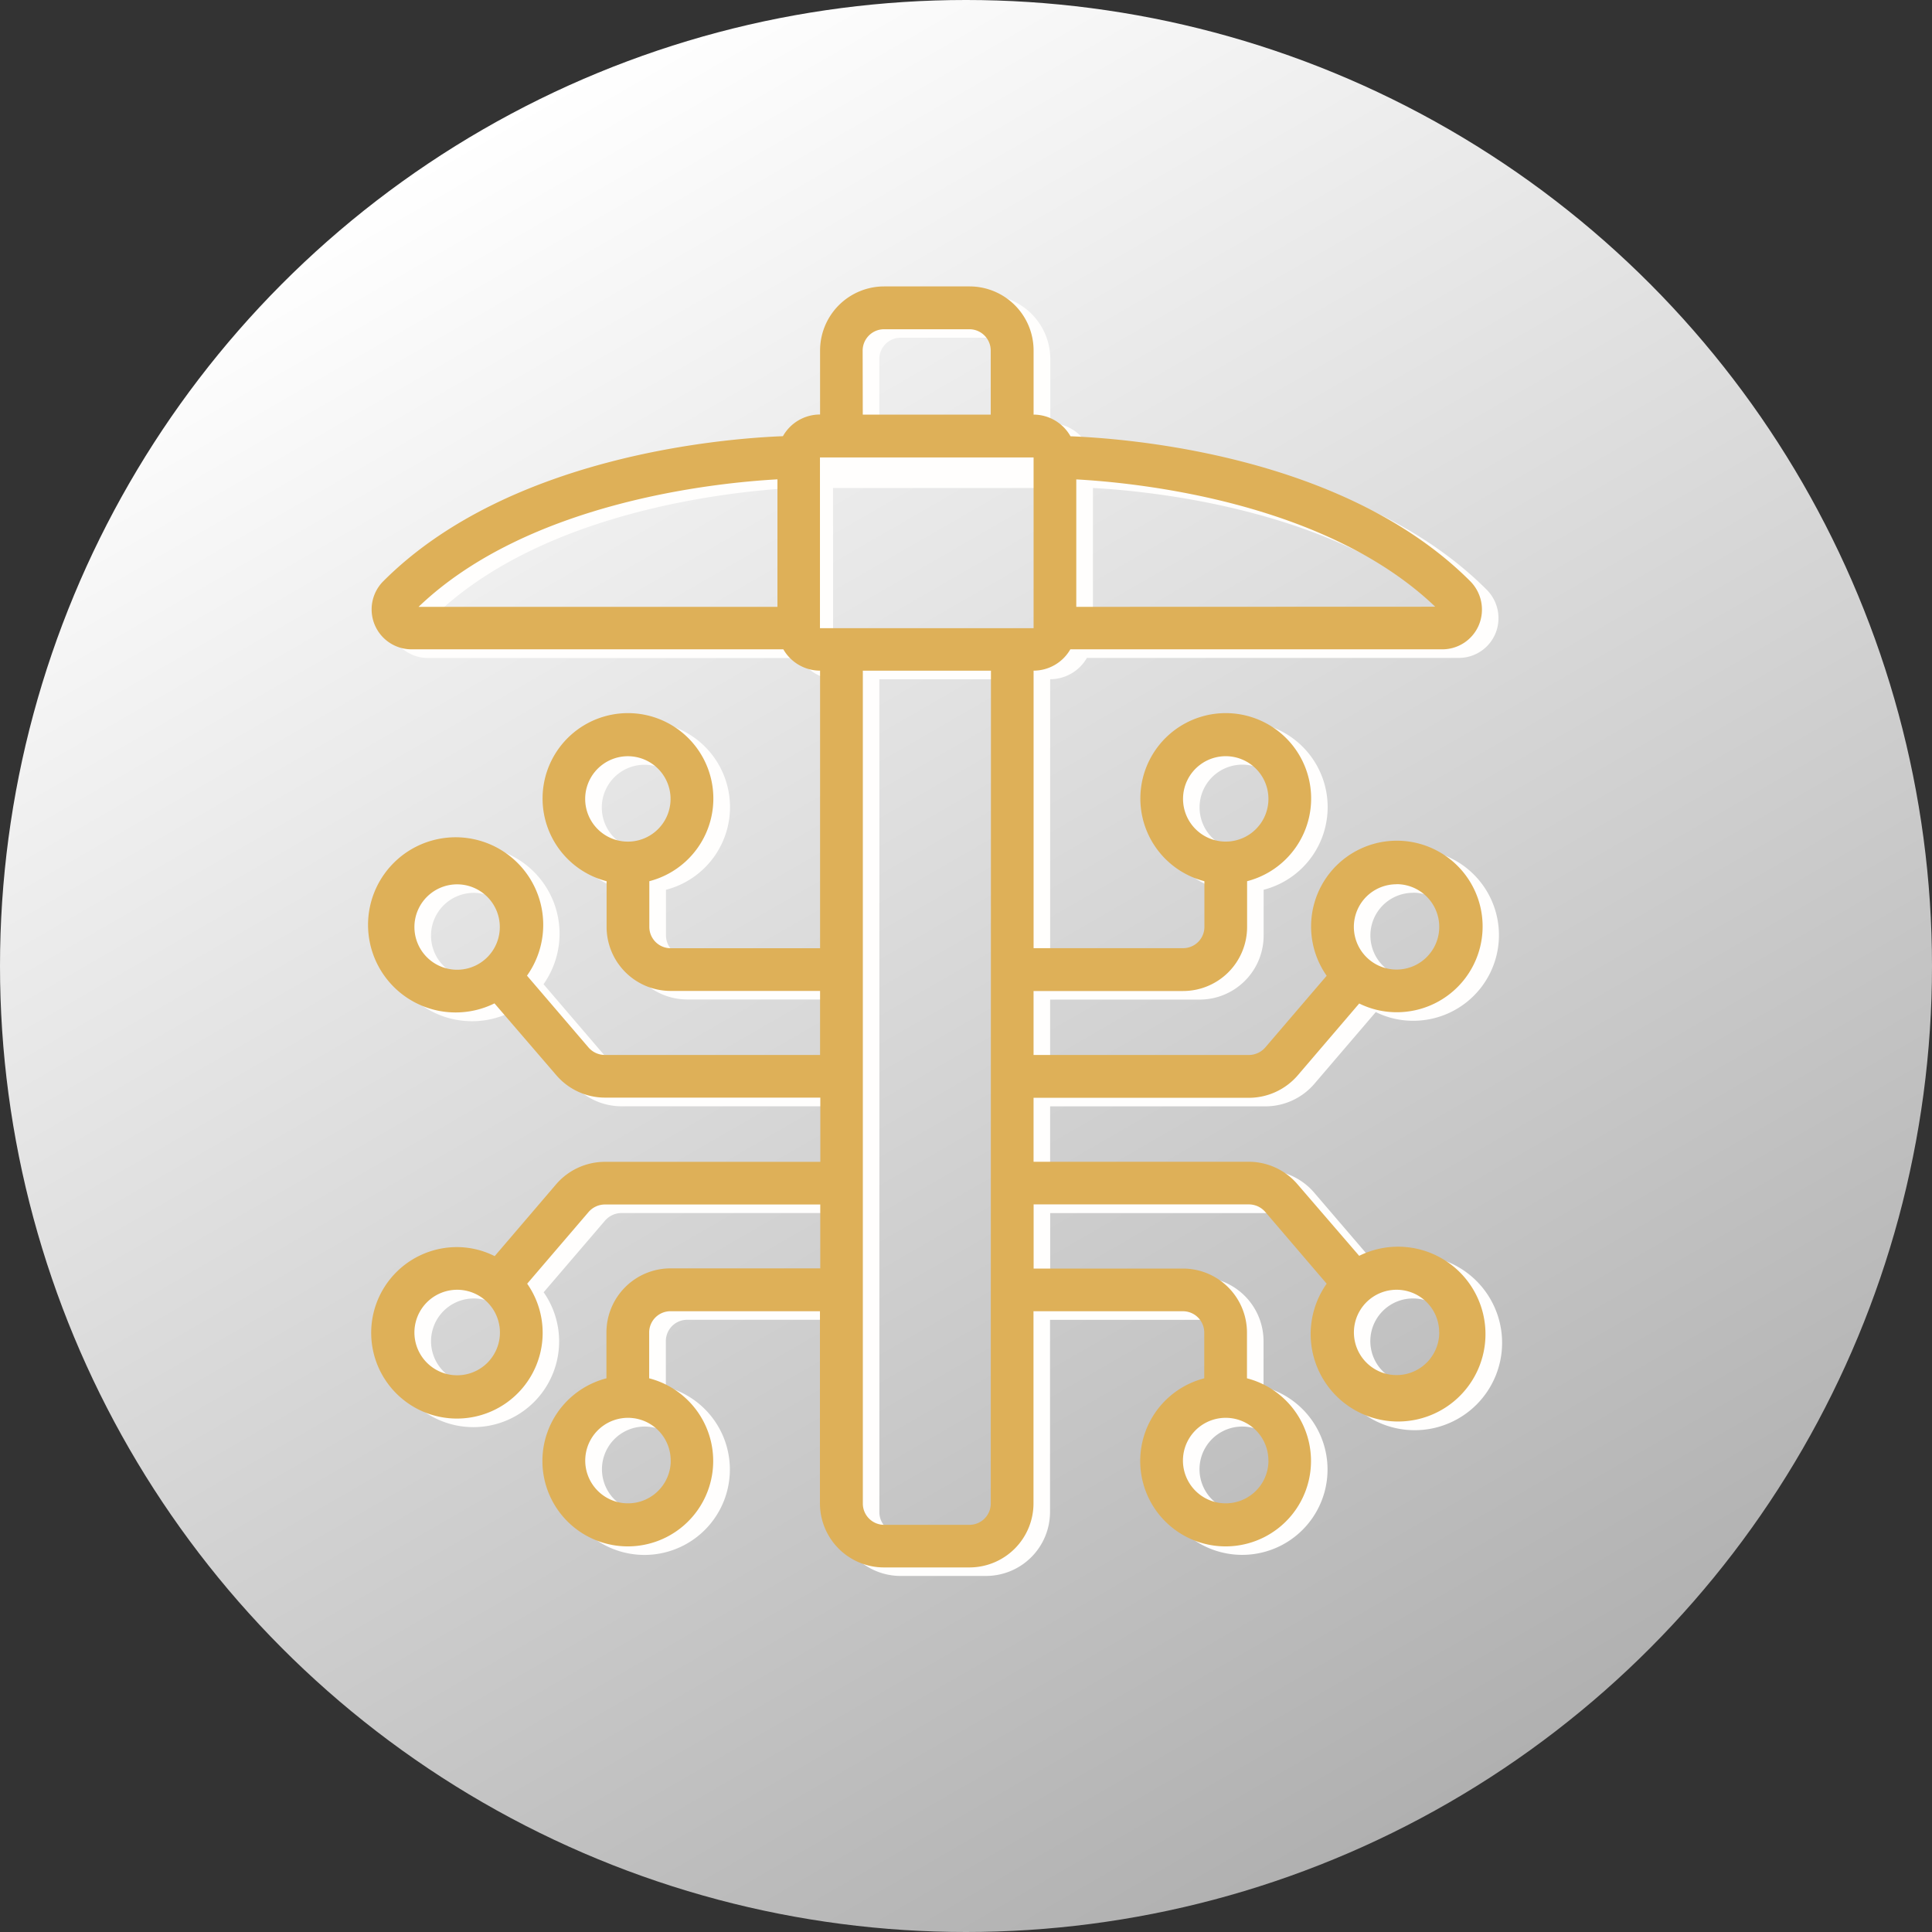
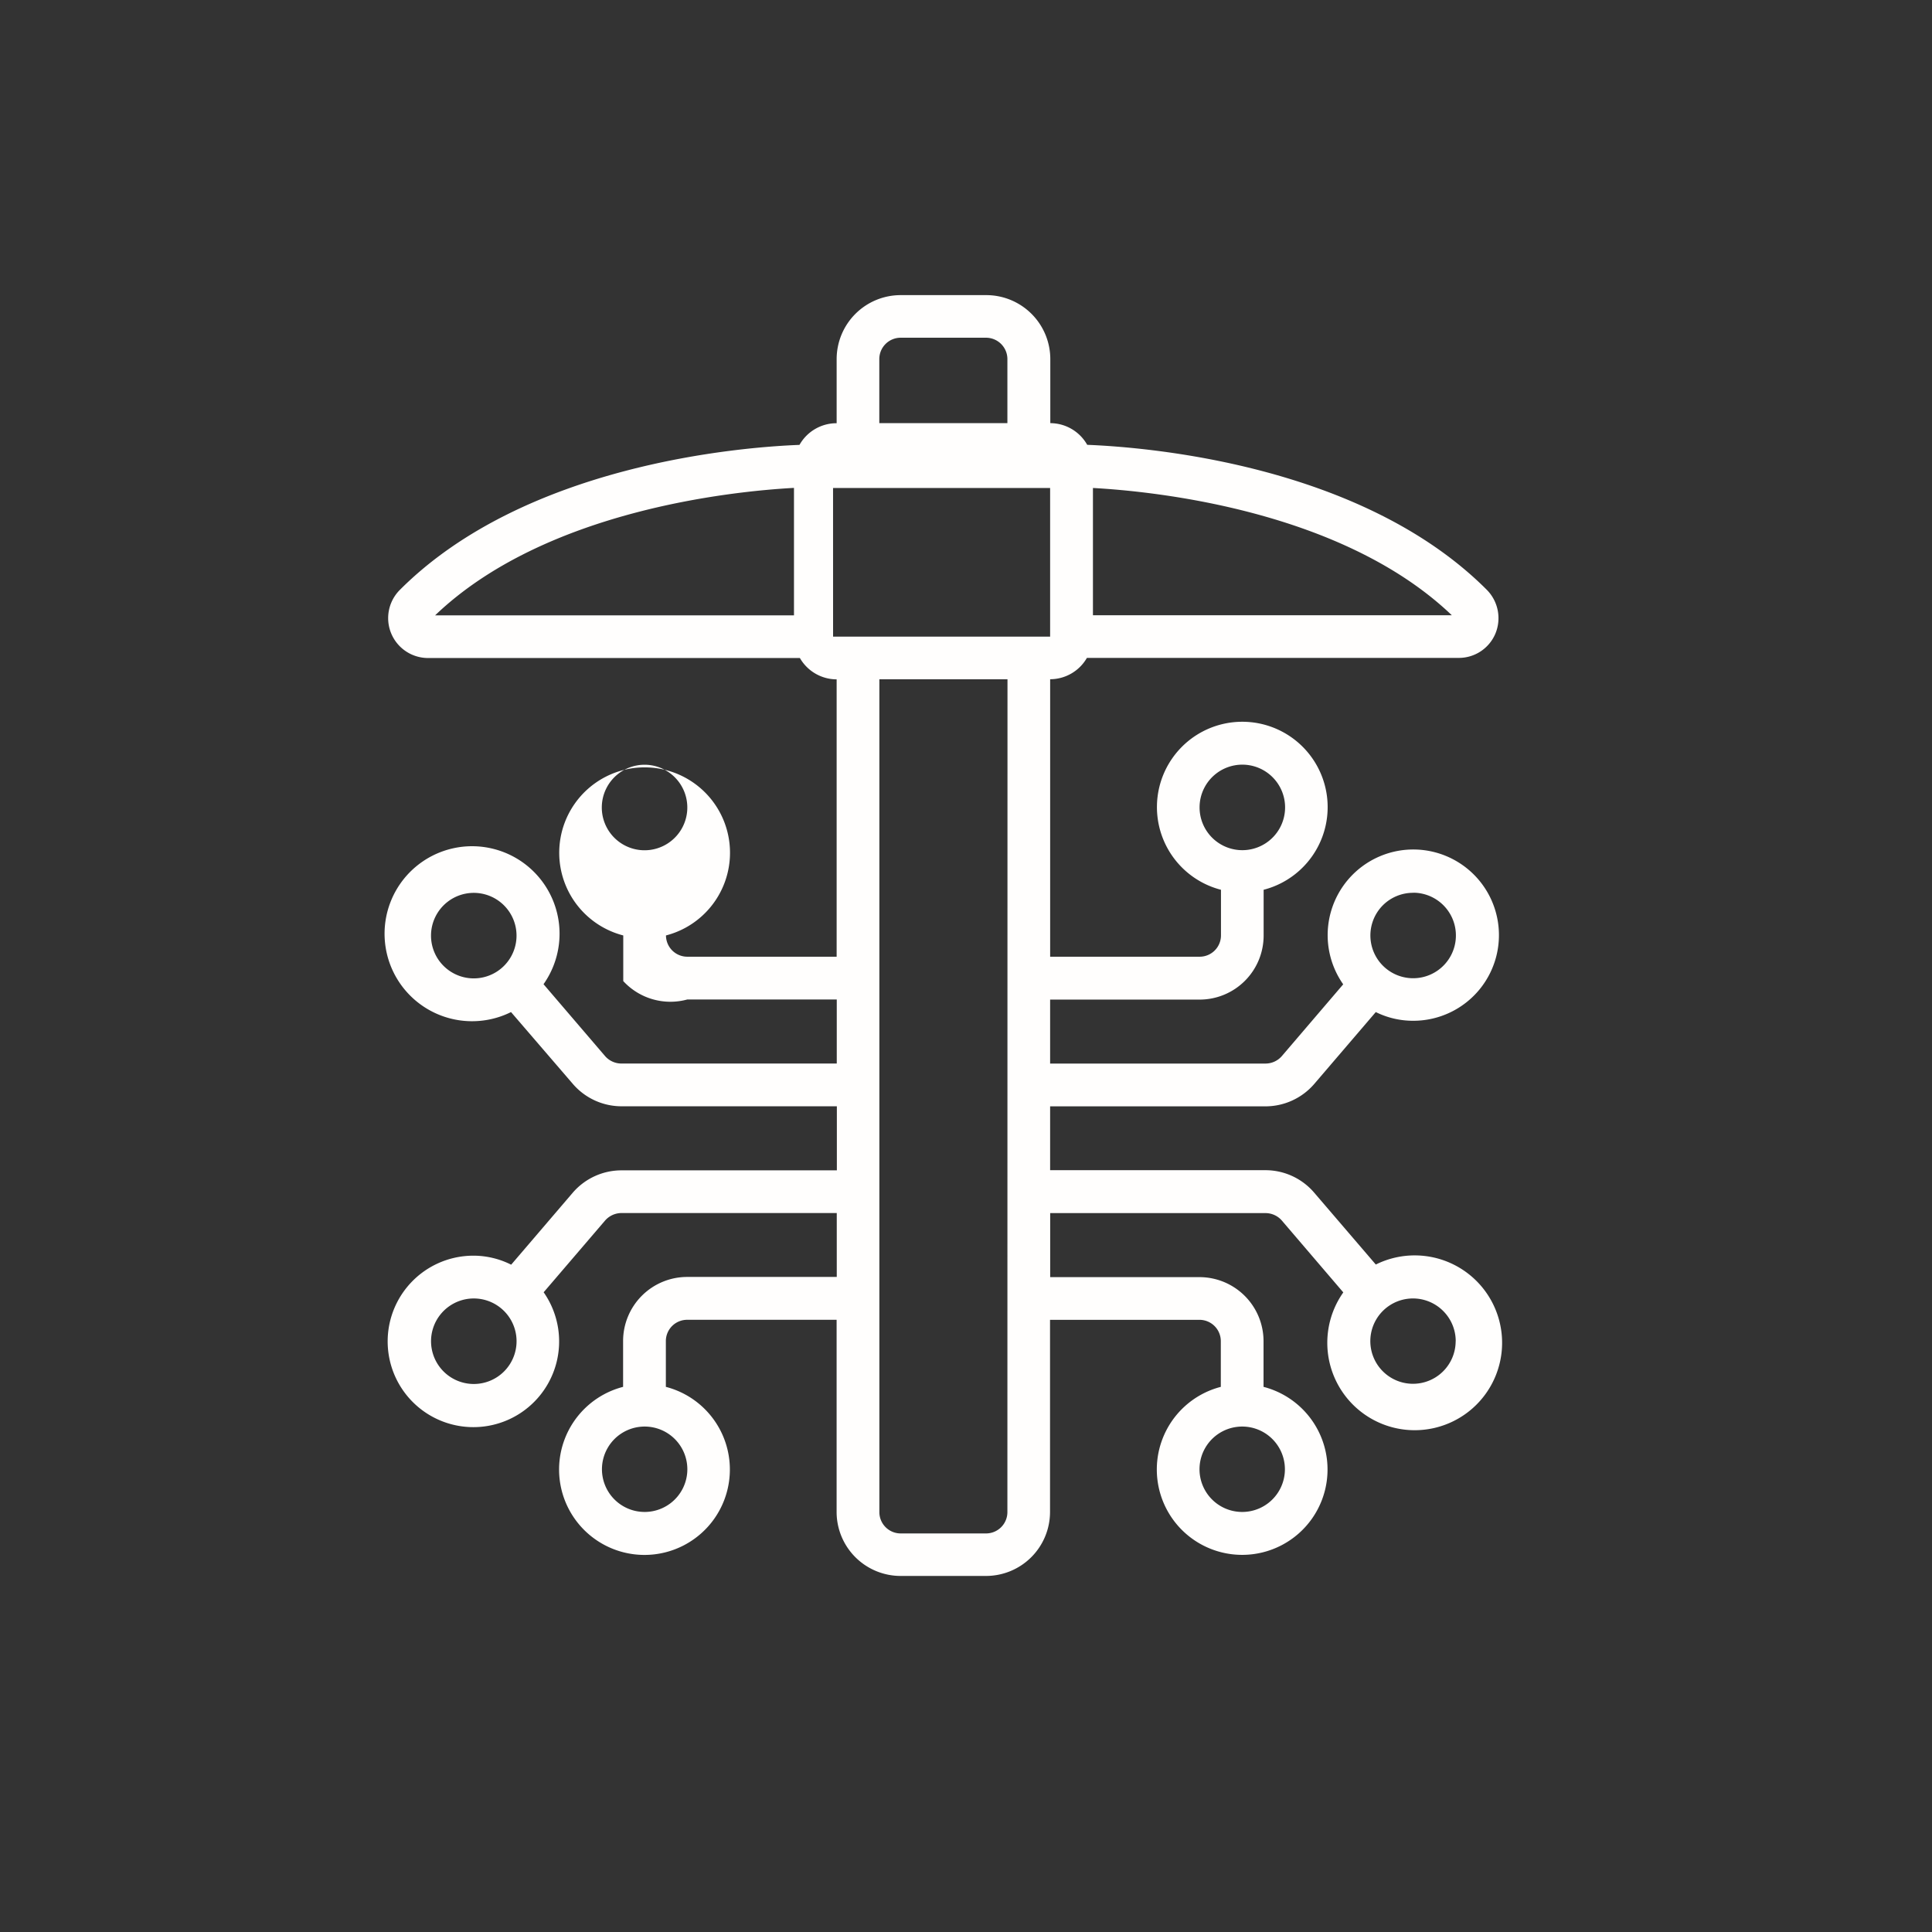
<svg xmlns="http://www.w3.org/2000/svg" viewBox="0 0 624 624">
  <rect x="0" y="0" width="624" height="624" fill="#333333" stroke="none" />
  <defs>
    <style>.cls-1{fill:url(#linear-gradient);}.cls-2{fill:#fffefd;}.cls-3{fill:#deb058;}</style>
    <linearGradient id="linear-gradient" x1="155.97" y1="582.24" x2="468.03" y2="41.76" gradientTransform="matrix(1, 0, 0, -1, 0, 624)" gradientUnits="userSpaceOnUse">
      <stop offset="0" stop-color="#fff" />
      <stop offset="1" stop-color="#b0b0b0" />
    </linearGradient>
  </defs>
  <g id="Layer_2" data-name="Layer 2">
    <g id="Layer_1-2" data-name="Layer 1">
      <g id="Layer_1-2-2" data-name="Layer 1-2">
-         <circle class="cls-1" cx="312" cy="312" r="312" />
        <g id="Layer_2-2" data-name="Layer 2-2">
          <g id="Layer_2-2-2" data-name="Layer 2-2">
            <g id="Layer_1-2-2-2" data-name="Layer 1-2-2">
-               <path class="cls-2" d="M408.72,357.33a20.83,20.83,0,0,0,15.72-7.19l19.91-23.26a27.12,27.12,0,0,0,12.09,2.81,27.66,27.66,0,1,0-22.61-11.77L414,341.11a7,7,0,0,1-5.26,2.4H339.17V322.85h48.27a20.68,20.68,0,0,0,20.69-20.67v-14.8a27.57,27.57,0,1,0-13.78,0v14.74A6.88,6.88,0,0,1,387.5,309H339.18V219.38a13.73,13.73,0,0,0,11.87-6.89H471.13A12.8,12.8,0,0,0,483,204.61a13,13,0,0,0-2.85-14.17c-40.5-40.51-109.7-46-129-46.77a13.75,13.75,0,0,0-11.92-7V116a20.68,20.68,0,0,0-20.69-20.68H290.92A20.68,20.68,0,0,0,270.22,116h0v20.69a13.73,13.73,0,0,0-12,7c-19.31.74-88.53,6.32-129,46.76a12.89,12.89,0,0,0,9.06,22.08H258.35a13.73,13.73,0,0,0,11.87,6.89V309H222a6.89,6.89,0,0,1-6.9-6.87V287.38a27.58,27.58,0,1,0-13.8,0v14.74A20.69,20.69,0,0,0,222,322.81h48.26V343.5H200.67a7,7,0,0,1-5.24-2.4l-19.88-23.22a28.26,28.26,0,1,0-10.5,9l20,23.24a20.75,20.75,0,0,0,15.69,7.19h69.55V378H200.73A20.78,20.78,0,0,0,185,385.21l-19.9,23.26A27.16,27.16,0,0,0,153,405.56a27.69,27.69,0,1,0,22.59,11.82l19.86-23.19a7.07,7.07,0,0,1,5.26-2.4h69.55v20.64H222a20.7,20.7,0,0,0-20.75,20.65v14.85a27.58,27.58,0,1,0,13.81,0V433.16a6.87,6.87,0,0,1,6.87-6.89h48.28v62.06A20.68,20.68,0,0,0,290.86,509h27.59a20.68,20.68,0,0,0,20.69-20.67h0V426.28H387.4a6.89,6.89,0,0,1,6.9,6.87h0v14.78a27.57,27.57,0,1,0,13.8,0V433.17a20.7,20.7,0,0,0-20.7-20.68H339.19V391.81h69.54A7,7,0,0,1,414,394.2l19.86,23.22a28.23,28.23,0,1,0,10.5-9l-19.95-23.27a20.7,20.7,0,0,0-15.67-7.2H339.17V357.33Zm47.72-69a13.81,13.81,0,1,1-9.74,4A13.8,13.8,0,0,1,456.44,288.36Zm-69-27.58a13.81,13.81,0,1,1,4,9.75,13.81,13.81,0,0,1-4-9.75Zm-131-103.11v41.11H140.53c35.34-33.85,95.64-40.06,115.9-41.17ZM194.37,260.78a13.81,13.81,0,1,1,4,9.75A13.8,13.8,0,0,1,194.37,260.78Zm-55.16,41.37a13.81,13.81,0,1,1,4,9.76,13.8,13.8,0,0,1-4-9.76ZM153,447a13.81,13.81,0,1,1,9.75-4,13.81,13.81,0,0,1-9.75,4Zm69,27.58a13.79,13.79,0,1,1-4-9.75A13.8,13.8,0,0,1,222,474.55Zm193,0a13.79,13.79,0,1,1-4-9.75A13.8,13.8,0,0,1,415,474.55Zm55.15-41.38a13.78,13.78,0,1,1-4-9.75A13.78,13.78,0,0,1,470.17,433.17ZM353,198.72V157.61c20.3,1.11,80.57,7.32,115.92,41.11ZM284,116a6.89,6.89,0,0,1,6.87-6.92h27.6a6.91,6.91,0,0,1,6.9,6.88h0v20.7H284Zm-14.94,41.62h70.11v48H269.07Zm56.31,330.77a6.89,6.89,0,0,1-6.89,6.88H290.92a6.88,6.88,0,0,1-6.9-6.87h0v-269H325.4Z" />
+               <path class="cls-2" d="M408.72,357.33a20.83,20.83,0,0,0,15.72-7.19l19.91-23.26a27.12,27.12,0,0,0,12.09,2.81,27.66,27.66,0,1,0-22.61-11.77L414,341.11a7,7,0,0,1-5.26,2.4H339.17V322.85h48.27a20.68,20.68,0,0,0,20.69-20.67v-14.8a27.57,27.57,0,1,0-13.78,0v14.74A6.88,6.88,0,0,1,387.5,309H339.18V219.38a13.73,13.73,0,0,0,11.87-6.89H471.13A12.8,12.8,0,0,0,483,204.61a13,13,0,0,0-2.85-14.17c-40.5-40.51-109.7-46-129-46.77a13.75,13.75,0,0,0-11.92-7V116a20.68,20.68,0,0,0-20.69-20.68H290.92A20.68,20.68,0,0,0,270.22,116h0v20.69a13.73,13.73,0,0,0-12,7c-19.31.74-88.53,6.32-129,46.76a12.89,12.89,0,0,0,9.06,22.08H258.35a13.73,13.73,0,0,0,11.87,6.89V309H222a6.89,6.89,0,0,1-6.9-6.87a27.58,27.58,0,1,0-13.8,0v14.74A20.69,20.69,0,0,0,222,322.81h48.26V343.5H200.67a7,7,0,0,1-5.24-2.4l-19.88-23.22a28.26,28.26,0,1,0-10.5,9l20,23.24a20.75,20.75,0,0,0,15.69,7.19h69.55V378H200.73A20.78,20.78,0,0,0,185,385.21l-19.9,23.26A27.16,27.16,0,0,0,153,405.56a27.69,27.69,0,1,0,22.59,11.82l19.86-23.19a7.07,7.07,0,0,1,5.26-2.4h69.55v20.64H222a20.7,20.7,0,0,0-20.75,20.65v14.85a27.58,27.58,0,1,0,13.81,0V433.16a6.87,6.87,0,0,1,6.87-6.89h48.28v62.06A20.68,20.68,0,0,0,290.86,509h27.59a20.68,20.68,0,0,0,20.69-20.67h0V426.28H387.4a6.89,6.89,0,0,1,6.9,6.87h0v14.78a27.57,27.57,0,1,0,13.8,0V433.17a20.7,20.7,0,0,0-20.7-20.68H339.19V391.81h69.54A7,7,0,0,1,414,394.2l19.86,23.22a28.23,28.23,0,1,0,10.5-9l-19.95-23.27a20.7,20.7,0,0,0-15.67-7.2H339.17V357.33Zm47.72-69a13.81,13.81,0,1,1-9.74,4A13.8,13.8,0,0,1,456.44,288.36Zm-69-27.58a13.81,13.81,0,1,1,4,9.75,13.81,13.81,0,0,1-4-9.75Zm-131-103.11v41.11H140.53c35.34-33.85,95.64-40.06,115.9-41.17ZM194.37,260.78a13.81,13.81,0,1,1,4,9.75A13.8,13.8,0,0,1,194.37,260.78Zm-55.16,41.37a13.81,13.81,0,1,1,4,9.76,13.8,13.8,0,0,1-4-9.76ZM153,447a13.81,13.81,0,1,1,9.75-4,13.81,13.81,0,0,1-9.75,4Zm69,27.58a13.79,13.79,0,1,1-4-9.75A13.8,13.8,0,0,1,222,474.55Zm193,0a13.79,13.79,0,1,1-4-9.75A13.8,13.8,0,0,1,415,474.55Zm55.15-41.38a13.78,13.78,0,1,1-4-9.75A13.78,13.78,0,0,1,470.17,433.17ZM353,198.72V157.61c20.3,1.11,80.57,7.32,115.92,41.11ZM284,116a6.89,6.89,0,0,1,6.87-6.92h27.6a6.91,6.91,0,0,1,6.9,6.88h0v20.7H284Zm-14.94,41.62h70.11v48H269.07Zm56.31,330.77a6.89,6.89,0,0,1-6.89,6.88H290.92a6.88,6.88,0,0,1-6.9-6.87h0v-269H325.4Z" />
            </g>
          </g>
          <g id="Layer_1-2-2-3" data-name="Layer 1-2-2">
-             <path class="cls-3" d="M403.38,354.57a20.86,20.86,0,0,0,15.72-7.2L439,324.11a27.28,27.28,0,0,0,12.1,2.82,27.7,27.7,0,1,0-22.61-11.78l-19.86,23.19a7,7,0,0,1-5.26,2.4H333.82V320.08h48.27a20.68,20.68,0,0,0,20.7-20.67v-14.8a27.58,27.58,0,1,0-13.79,0v14.74a6.87,6.87,0,0,1-6.85,6.89H333.83V216.61a13.72,13.72,0,0,0,11.87-6.89H465.79a12.8,12.8,0,0,0,11.87-7.88,13,13,0,0,0-2.85-14.17c-40.51-40.5-109.71-46-129.06-46.76a13.73,13.73,0,0,0-11.92-7V113.2a20.68,20.68,0,0,0-20.68-20.69H285.57a20.7,20.7,0,0,0-20.7,20.67v20.7a13.74,13.74,0,0,0-12,7c-19.3.75-88.52,6.32-129,46.77a12.89,12.89,0,0,0,9.07,22.07H253a13.74,13.74,0,0,0,11.87,6.89v89.65H216.61a6.89,6.89,0,0,1-6.89-6.87V284.61a27.58,27.58,0,1,0-13.8,0v14.74a20.69,20.69,0,0,0,20.69,20.7h48.26v20.68H195.33a7,7,0,0,1-5.24-2.4l-19.88-23.21a28.29,28.29,0,1,0-10.5,8.95l20,23.24a20.77,20.77,0,0,0,15.7,7.2h69.54v20.74H195.39a20.8,20.8,0,0,0-15.72,7.19l-19.9,23.27a27.17,27.17,0,0,0-12.09-2.92,27.69,27.69,0,1,0,22.59,11.82l19.86-23.19a7,7,0,0,1,5.26-2.39h69.54v20.63H216.61a20.7,20.7,0,0,0-20.74,20.65v14.86a27.58,27.58,0,1,0,13.8,0V430.39a6.88,6.88,0,0,1,6.87-6.89h48.29v62.06a20.68,20.68,0,0,0,20.68,20.69H313.1a20.7,20.7,0,0,0,20.7-20.68h0V423.51h48.26a6.88,6.88,0,0,1,6.89,6.87h0v14.79a27.58,27.58,0,1,0,13.8,0V430.41a20.69,20.69,0,0,0-20.69-20.69H333.84V389h69.55a7,7,0,0,1,5.24,2.4l19.86,23.21a28.23,28.23,0,1,0,10.5-9L419,382.42a20.69,20.69,0,0,0-15.67-7.19H333.82V354.57Zm47.72-69a13.79,13.79,0,1,1-9.75,4A13.8,13.8,0,0,1,451.1,285.6Zm-69-27.58a13.79,13.79,0,1,1,4,9.75,13.8,13.8,0,0,1-4-9.75Zm-131-103.12V196H135.19c35.33-33.85,95.63-40.07,115.9-41.18ZM189,258a13.79,13.79,0,1,1,4,9.75A13.8,13.8,0,0,1,189,258Zm-55.15,41.37a13.79,13.79,0,1,1,4,9.76,13.8,13.8,0,0,1-4-9.76Zm13.79,144.82a13.81,13.81,0,1,1,9.74-4,13.81,13.81,0,0,1-9.74,4Zm69,27.58a13.81,13.81,0,1,1-4-9.75A13.8,13.8,0,0,1,216.62,471.79Zm193.05,0a13.81,13.81,0,1,1-4-9.75A13.8,13.8,0,0,1,409.67,471.79Zm55.16-41.38a13.78,13.78,0,1,1-4-9.75A13.77,13.77,0,0,1,464.83,430.41ZM347.62,196V154.84c20.3,1.11,80.58,7.33,115.93,41.12Zm-69-82.74a6.91,6.91,0,0,1,6.87-6.92h27.61a6.9,6.9,0,0,1,6.89,6.88h0v20.7H278.66Zm-13.79,34.49h69v55.15h-69ZM320,485.61a6.88,6.88,0,0,1-6.88,6.88H285.57a6.87,6.87,0,0,1-6.89-6.87h0v-269h41.38Z" />
-           </g>
+             </g>
        </g>
      </g>
    </g>
  </g>
</svg>